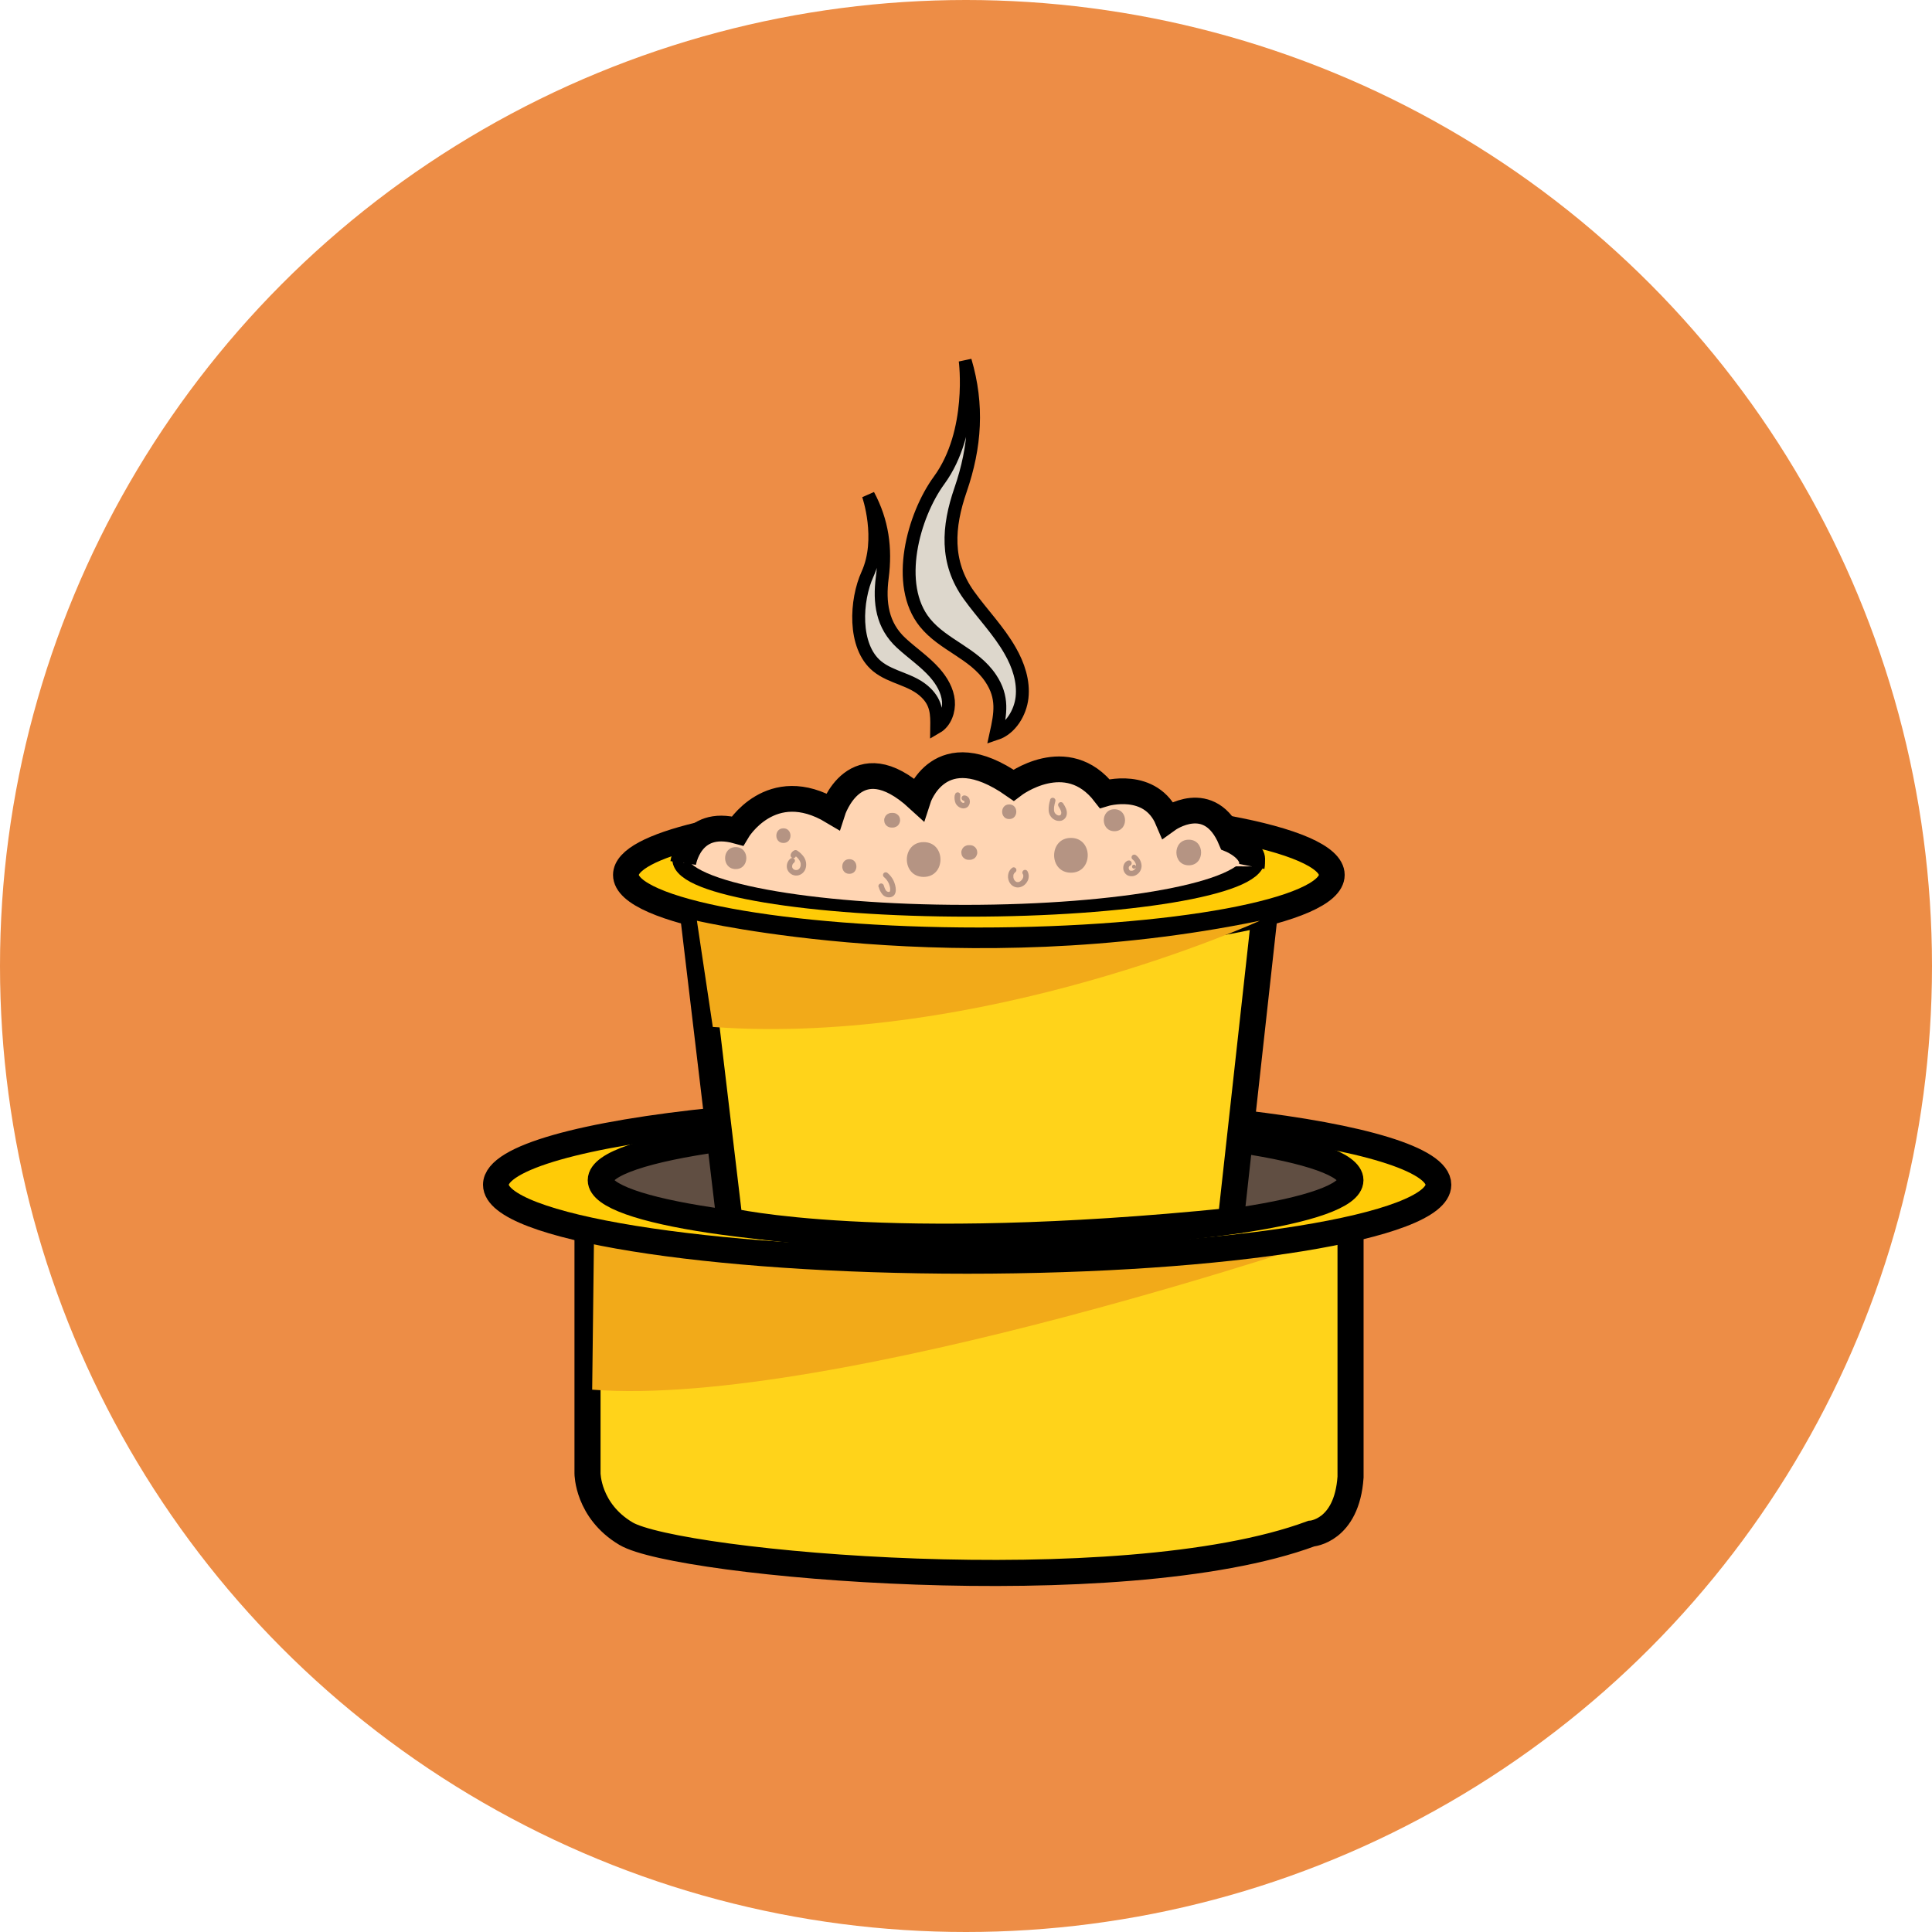
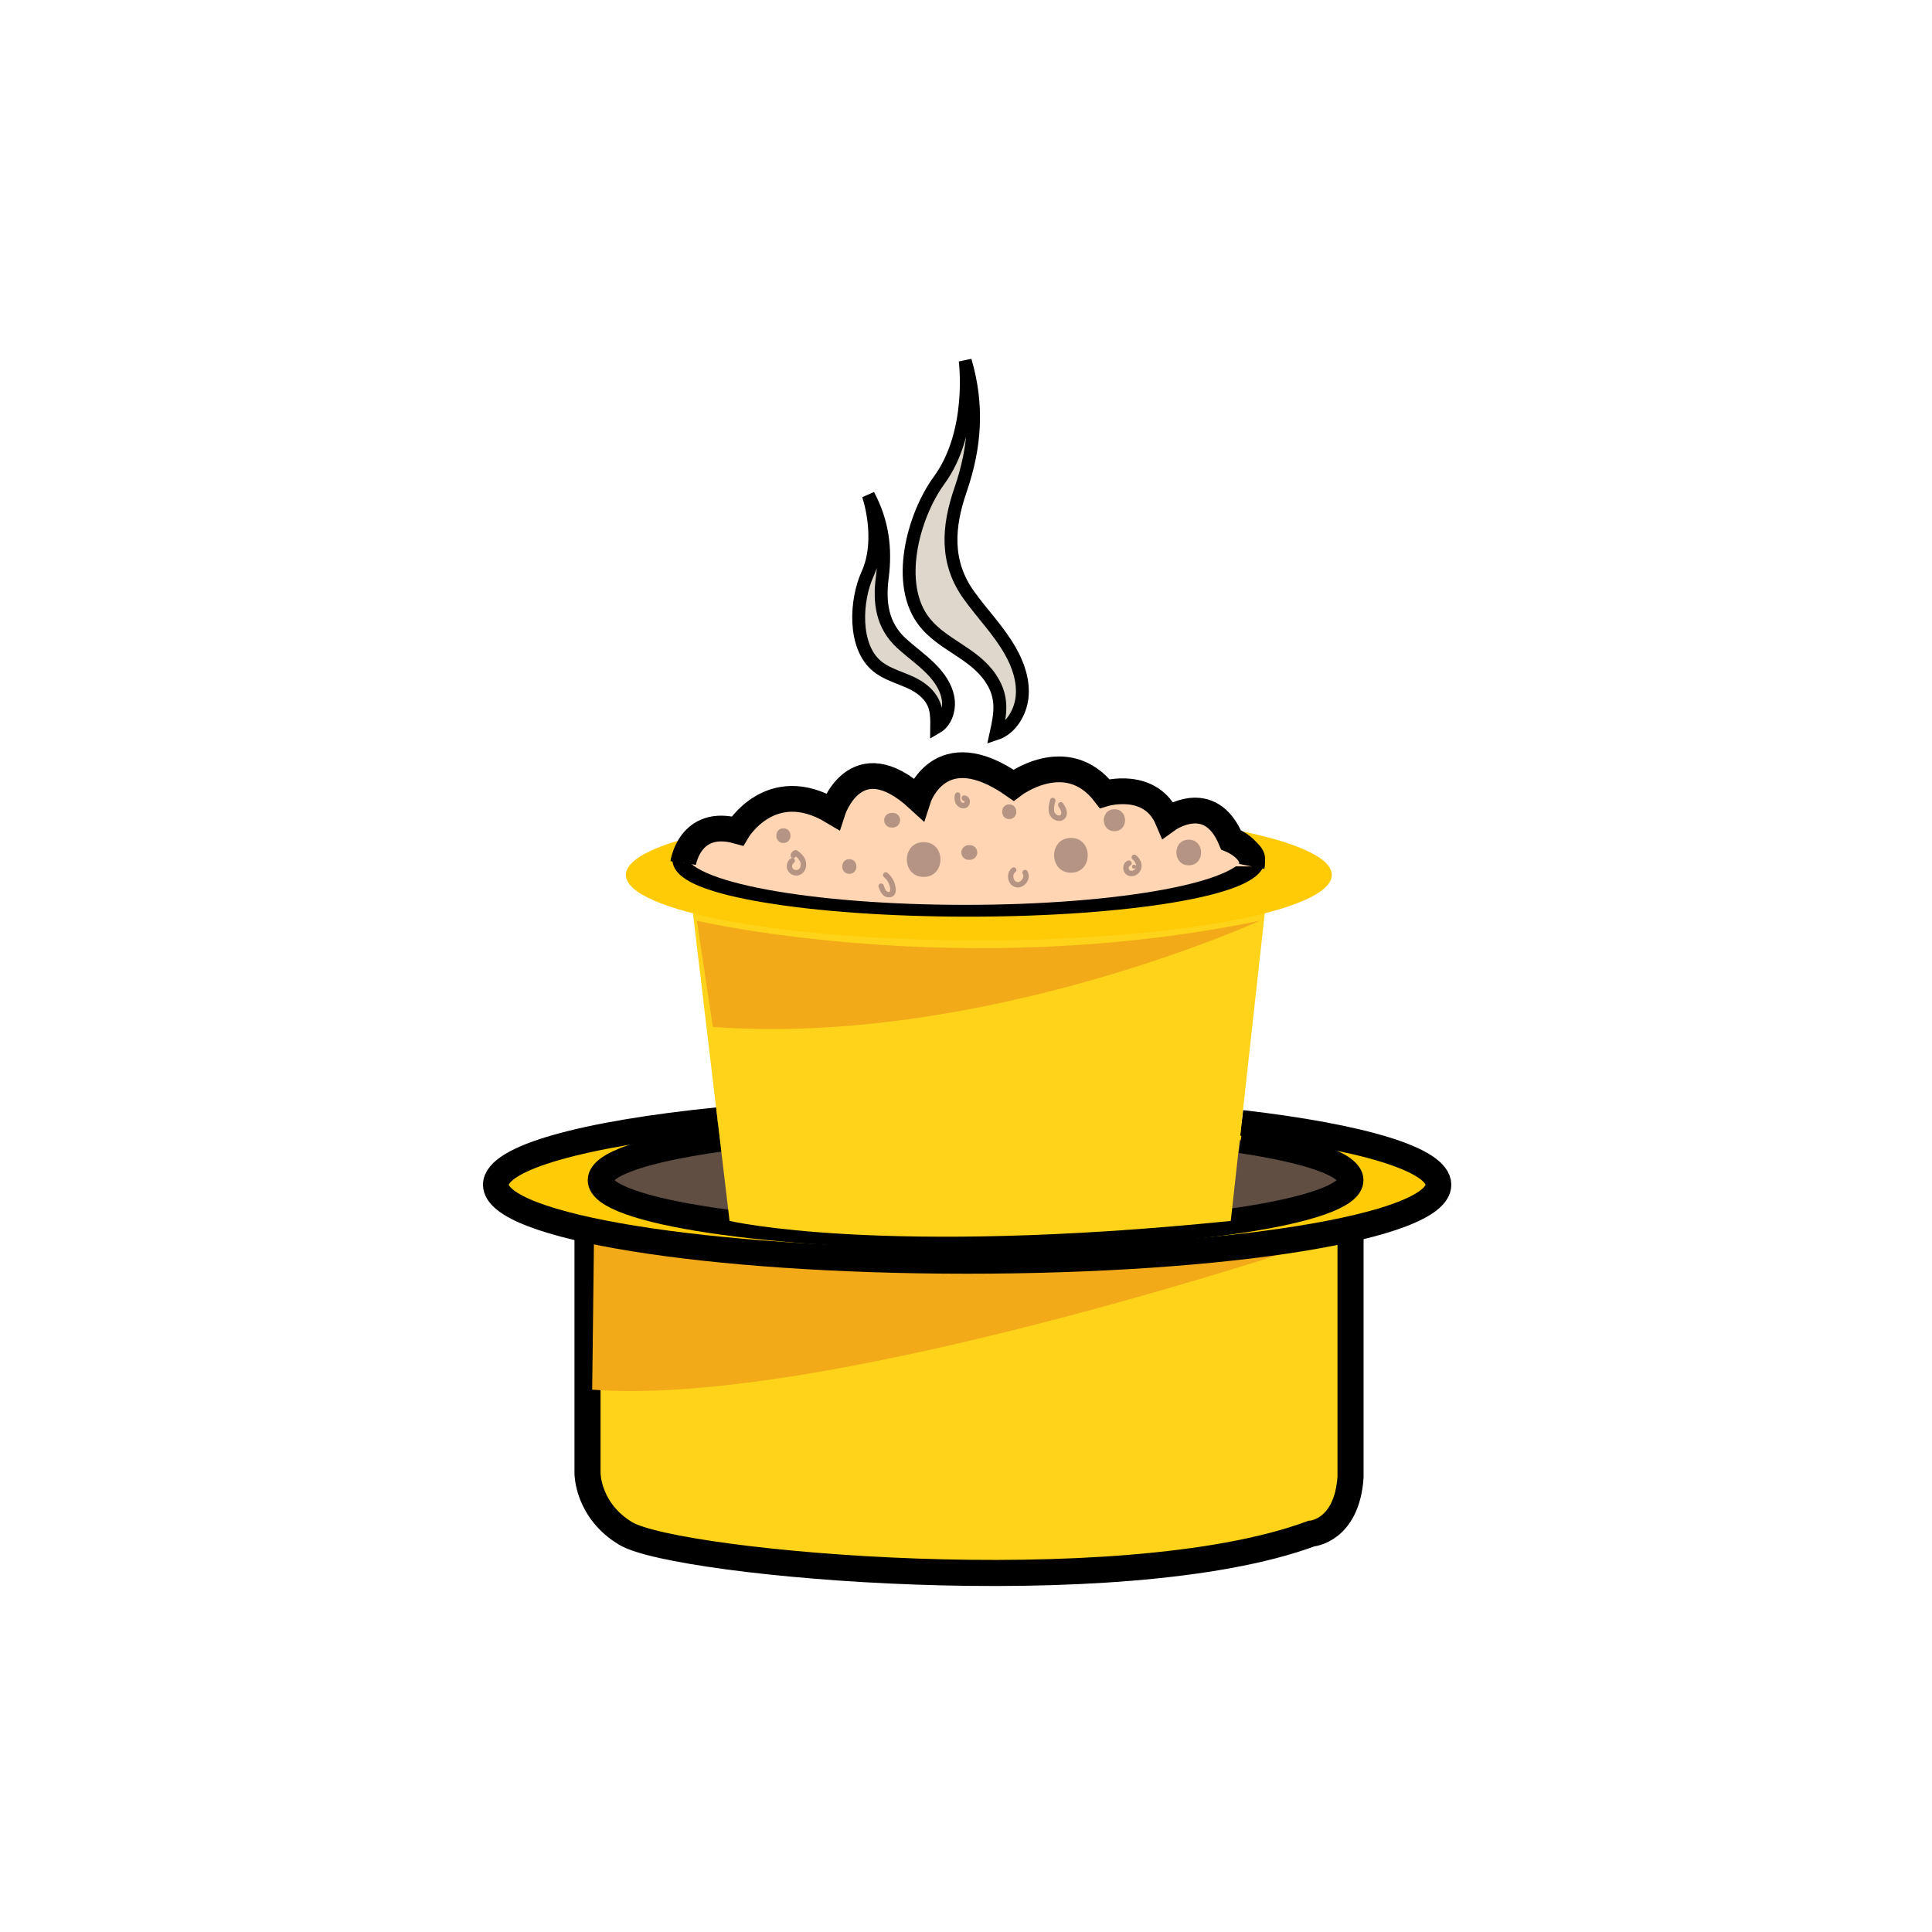
<svg xmlns="http://www.w3.org/2000/svg" fill="none" viewBox="0 0 300 300" height="300" width="300">
  <g clip-path="url(#clip0_338_876)">
-     <circle fill="#ED8D46" r="150" cy="150" cx="150" />
    <path fill="#FFD31A" d="M91.228 191.211V228.784C91.228 228.784 91.228 234.591 97.2 238.142C105.161 242.885 173.993 249.112 203.613 238.142C203.613 238.142 209.132 237.787 209.712 229.364V191.211" />
    <path stroke-miterlimit="10" stroke-width="4.05" stroke="black" d="M91.228 191.211V228.784C91.228 228.784 91.228 234.591 97.2 238.142C105.161 242.885 173.993 249.112 203.613 238.142C203.613 238.142 209.132 237.787 209.712 229.364V191.211" />
    <path stroke-miterlimit="10" stroke-width="4" stroke="black" d="M190.164 128.564L190.593 128.641" />
    <path fill="#F2AA19" d="M209.709 191.211C209.709 191.211 129.706 218.693 91.953 215.787L92.237 192.033" />
    <path fill="#FFCB06" d="M192.805 174.366C211.308 176.51 223.358 180.013 223.358 183.968C223.358 190.494 190.596 195.783 150.179 195.783C109.762 195.783 77 190.494 77 183.968C77 179.743 90.754 176.032 111.434 173.945" />
    <path stroke-miterlimit="10" stroke-width="4" stroke="black" d="M192.805 174.366C211.308 176.51 223.358 180.013 223.358 183.968C223.358 190.494 190.596 195.783 150.179 195.783C109.762 195.783 77 190.494 77 183.968C77 179.743 90.754 176.032 111.434 173.945" />
    <path stroke-miterlimit="10" stroke-width="3.38" stroke="black" d="M111.434 173.945L111.826 173.908" />
    <path fill="#604E42" d="M192.657 177.051C203.178 178.64 209.718 180.833 209.718 183.258C209.718 188.092 183.652 192.033 151.496 192.033C119.339 192.033 93.262 188.103 93.262 183.258C93.262 180.719 100.404 178.424 111.827 176.832" />
    <path stroke-miterlimit="10" stroke-width="4" stroke="black" d="M192.657 177.051C203.178 178.64 209.718 180.833 209.718 183.258C209.718 188.092 183.652 192.033 151.496 192.033C119.339 192.033 93.262 188.103 93.262 183.258C93.262 180.719 100.404 178.424 111.827 176.832" />
    <path fill="#FFD31A" d="M107.6 141.814L113.287 189.584C113.287 189.584 136.808 195.101 191.112 189.584L196.389 141.814" />
-     <path stroke-miterlimit="10" stroke-width="4.05" stroke="black" d="M107.6 141.814L113.287 189.584C113.287 189.584 136.808 195.101 191.112 189.584L196.389 141.814" />
    <path fill="#FFCB06" d="M190.593 128.641C200.605 130.483 206.801 133.037 206.801 135.857C206.801 141.47 182.265 146.023 151.996 146.023C121.728 146.023 97.191 141.473 97.191 135.857C97.191 133.529 101.414 131.382 108.517 129.67" />
-     <path stroke-miterlimit="10" stroke-width="4" stroke="black" d="M190.593 128.641C200.605 130.483 206.801 133.037 206.801 135.857C206.801 141.47 182.265 146.023 151.996 146.023C121.728 146.023 97.191 141.473 97.191 135.857C97.191 133.529 101.414 131.382 108.517 129.67" />
    <path stroke-miterlimit="10" stroke-width="3.08" stroke="black" d="M191.127 130.404C193.555 131.317 194.903 132.329 194.903 133.393C194.903 137.484 174.999 140.8 150.417 140.8C125.836 140.8 105.932 137.484 105.932 133.393C105.949 133 106.107 132.626 106.378 132.341" />
    <path fill="#FFD5B3" d="M149.875 140.505C173.897 140.505 193.371 136.896 193.371 132.444C193.371 127.992 173.897 124.383 149.875 124.383C125.853 124.383 106.379 127.992 106.379 132.444C106.379 136.896 125.853 140.505 149.875 140.505Z" />
    <path fill="#FFD5B3" d="M106.084 134.006C106.084 134.006 107.108 126.989 114.501 129.028C114.501 129.028 119.696 120.258 129.287 125.988C129.287 125.988 132.77 115.063 142.571 124.046C142.571 124.046 145.838 113.861 157.38 121.919C157.38 121.919 165.657 115.604 171.537 123.227C171.537 123.227 178.697 121.074 181.325 127.267C181.325 127.267 187.864 122.556 191.143 130.395C191.143 130.395 194.891 131.928 194.376 134.541" />
    <path stroke-miterlimit="10" stroke-width="4" stroke="black" d="M106.084 134.006C106.084 134.006 107.108 126.989 114.501 129.028C114.501 129.028 119.696 120.258 129.287 125.988C129.287 125.988 132.77 115.063 142.571 124.046C142.571 124.046 145.838 113.861 157.38 121.919C157.38 121.919 165.657 115.604 171.537 123.227C171.537 123.227 178.697 121.074 181.325 127.267C181.325 127.267 187.864 122.556 191.143 130.395C191.143 130.395 194.891 131.928 194.376 134.541" />
    <path fill="#F2AA19" d="M195.625 142.973C195.625 142.973 152.718 162.516 110.683 159.465L108.215 142.973C108.215 142.973 149.192 152.544 195.625 142.973Z" />
    <path fill="#B59483" d="M121.648 130.896C123.113 130.896 123.113 128.621 121.648 128.621C120.184 128.621 120.181 130.896 121.648 130.896Z" />
    <path fill="#B59483" d="M131.885 135.687C133.349 135.687 133.349 133.412 131.885 133.412C130.42 133.412 130.417 135.687 131.885 135.687Z" />
    <path fill="#B59483" d="M138.417 128.502H138.633C138.785 128.509 138.937 128.474 139.071 128.403C139.212 128.359 139.338 128.278 139.438 128.17C139.641 127.95 139.759 127.664 139.771 127.365L139.731 127.061C139.681 126.872 139.583 126.7 139.446 126.56L139.216 126.381C139.043 126.281 138.847 126.228 138.647 126.228H138.431C138.279 126.22 138.128 126.254 137.993 126.324C137.856 126.376 137.731 126.456 137.627 126.56C137.523 126.664 137.442 126.789 137.391 126.927C137.32 127.062 137.287 127.213 137.294 127.365L137.334 127.666C137.384 127.856 137.482 128.029 137.618 128.17L137.848 128.346C138.021 128.447 138.217 128.501 138.417 128.502Z" />
    <path fill="#B59483" d="M150.394 133.512H150.613C150.765 133.519 150.916 133.485 151.05 133.413C151.191 133.367 151.317 133.286 151.417 133.177C151.525 133.077 151.606 132.952 151.653 132.813C151.724 132.678 151.757 132.527 151.75 132.375L151.71 132.071C151.66 131.882 151.562 131.71 151.426 131.57L151.195 131.391C151.023 131.291 150.827 131.238 150.627 131.238H150.408C150.256 131.229 150.104 131.263 149.97 131.334C149.833 131.387 149.709 131.467 149.606 131.57C149.503 131.674 149.422 131.798 149.37 131.934C149.298 132.07 149.263 132.222 149.27 132.375L149.313 132.676C149.363 132.865 149.461 133.038 149.597 133.177L149.828 133.356C150 133.457 150.196 133.511 150.396 133.512H150.394Z" />
    <path fill="#B59483" d="M156.713 127.183C158.174 127.183 158.177 124.908 156.713 124.908C155.248 124.908 155.245 127.183 156.713 127.183Z" />
    <path fill="#B59483" d="M143.426 136.166C146.903 136.166 146.909 130.764 143.426 130.764C139.943 130.764 139.945 136.166 143.426 136.166Z" />
    <path fill="#B59483" d="M166.295 135.512C169.77 135.512 169.775 130.109 166.295 130.109C162.815 130.109 162.812 135.512 166.295 135.512Z" />
    <path fill="#B59483" d="M184.589 134.366C187.148 134.366 187.148 130.385 184.589 130.385C182.03 130.385 182.03 134.366 184.589 134.366Z" />
    <path fill="#B59483" d="M173.046 129.07C175.244 129.07 175.247 125.658 173.046 125.658C170.845 125.658 170.848 129.07 173.046 129.07Z" />
-     <path fill="#B59483" d="M114.243 134.951C116.438 134.951 116.441 131.539 114.243 131.539C112.045 131.539 112.042 134.951 114.243 134.951Z" />
    <path fill="#B59483" d="M122.824 133.257C122.552 133.447 122.349 133.721 122.247 134.036C122.144 134.352 122.147 134.692 122.255 135.006C122.375 135.308 122.589 135.564 122.865 135.735C123.142 135.906 123.467 135.984 123.791 135.955C124.113 135.913 124.415 135.771 124.655 135.551C124.894 135.331 125.06 135.042 125.13 134.724C125.202 134.414 125.202 134.091 125.132 133.78C125.061 133.47 124.922 133.179 124.723 132.93C124.482 132.621 124.195 132.353 123.87 132.134C123.81 132.08 123.739 132.042 123.661 132.021C123.584 131.999 123.503 131.996 123.424 132.011C123.32 132.046 123.224 132.099 123.139 132.168C122.964 132.3 122.838 132.486 122.778 132.697C122.761 132.751 122.756 132.809 122.761 132.865C122.767 132.922 122.784 132.977 122.812 133.027C122.839 133.077 122.876 133.121 122.921 133.157C122.966 133.192 123.017 133.218 123.072 133.234C123.127 133.249 123.185 133.253 123.241 133.246C123.298 133.238 123.352 133.219 123.402 133.191C123.451 133.162 123.494 133.123 123.528 133.078C123.562 133.032 123.587 132.98 123.6 132.924C123.6 132.901 123.6 132.864 123.6 132.907L123.62 132.87C123.6 132.896 123.6 132.896 123.62 132.87C123.64 132.845 123.68 132.81 123.657 132.836C123.731 132.805 123.634 132.862 123.657 132.836L123.327 132.793C123.667 133.003 123.953 133.291 124.16 133.632C124.201 133.7 124.236 133.771 124.263 133.845C124.28 133.897 124.294 133.951 124.308 134.002C124.322 134.053 124.334 134.167 124.325 134.087C124.332 134.175 124.332 134.264 124.325 134.352C124.327 134.371 124.327 134.391 124.325 134.411C124.342 134.34 124.325 134.391 124.325 134.411C124.308 134.482 124.305 134.505 124.291 134.551C124.277 134.596 124.263 134.639 124.246 134.684C124.274 134.616 124.22 134.724 124.211 134.744L124.149 134.844C124.186 134.801 124.112 134.9 124.149 134.844L124.098 134.9C124.067 134.934 124.033 134.965 123.998 134.994C124.055 134.949 123.958 135.014 123.938 135.026C123.919 135.037 123.904 135.043 123.887 135.054C123.947 135.031 123.87 135.065 123.887 135.054C123.836 135.073 123.784 135.089 123.731 135.099H123.648H123.529C123.606 135.099 123.484 135.099 123.461 135.08C123.441 135.075 123.422 135.069 123.404 135.062C123.287 135.028 123.435 135.082 123.373 135.062C123.31 135.043 123.29 135.017 123.248 134.994C123.205 134.971 123.248 135.011 123.205 134.96C123.162 134.909 123.137 134.895 123.108 134.861L123.057 134.772C123.046 134.755 123.037 134.737 123.029 134.718C123.029 134.733 123.048 134.761 123.029 134.718C123.029 134.704 122.997 134.554 123.006 134.633C123.006 134.579 123.006 134.525 123.006 134.471C123.006 134.471 123.006 134.4 123.006 134.445C123.006 134.491 123.006 134.391 123.02 134.383C123.031 134.329 123.048 134.277 123.068 134.226C123.043 134.289 123.094 134.184 123.105 134.164L123.151 134.096C123.191 134.042 123.114 134.136 123.151 134.096L123.193 134.053C123.193 134.053 123.293 133.971 123.233 134.016C123.328 133.957 123.397 133.863 123.425 133.755C123.454 133.647 123.44 133.532 123.387 133.433C123.329 133.336 123.235 133.265 123.125 133.237C123.016 133.208 122.899 133.223 122.801 133.28L122.824 133.257Z" />
    <path fill="#B59483" d="M136.447 137.734C136.557 138.191 136.78 138.614 137.095 138.963C137.257 139.12 137.455 139.233 137.673 139.293C137.89 139.353 138.119 139.356 138.338 139.304C139.452 139 139.114 137.538 138.764 136.779C138.547 136.311 138.23 135.898 137.835 135.568C137.753 135.49 137.645 135.447 137.533 135.447C137.421 135.447 137.313 135.49 137.232 135.568C137.153 135.648 137.109 135.756 137.109 135.869C137.109 135.981 137.153 136.09 137.232 136.17C137.565 136.437 137.831 136.779 138.008 137.168C138.022 137.194 138.034 137.222 138.045 137.248C138.045 137.217 138.045 137.222 138.045 137.271L138.105 137.438C138.136 137.538 138.164 137.638 138.187 137.74C138.201 137.798 138.213 137.857 138.221 137.916C138.221 137.967 138.221 137.973 138.221 137.933C138.22 137.956 138.22 137.979 138.221 138.001C138.224 138.054 138.224 138.106 138.221 138.158C138.221 138.186 138.221 138.218 138.221 138.249C138.221 138.28 138.221 138.306 138.221 138.266C138.216 138.296 138.21 138.325 138.201 138.354C138.184 138.402 138.181 138.408 138.201 138.374C138.201 138.391 138.125 138.476 138.173 138.425C138.157 138.443 138.14 138.459 138.122 138.474C138.164 138.439 138.164 138.442 138.122 138.474C138.082 138.496 138.079 138.508 138.122 138.474L138.053 138.493C138.008 138.493 138.005 138.493 138.053 138.493H137.982C137.957 138.493 137.852 138.493 137.951 138.493C137.903 138.493 137.854 138.471 137.809 138.459C137.763 138.448 137.761 138.442 137.809 138.459L137.744 138.425C137.712 138.408 137.681 138.388 137.653 138.365C137.729 138.425 137.601 138.309 137.587 138.294L137.533 138.229C137.556 138.257 137.553 138.252 137.533 138.209C137.513 138.166 137.473 138.112 137.445 138.061C137.357 137.879 137.287 137.688 137.235 137.493C137.22 137.438 137.194 137.388 137.16 137.343C137.125 137.299 137.082 137.262 137.033 137.234C136.935 137.178 136.818 137.164 136.708 137.194C136.599 137.224 136.506 137.296 136.45 137.395C136.394 137.494 136.38 137.611 136.41 137.72L136.447 137.734Z" />
    <path fill="#B59483" d="M157.218 134.727C156.425 135.253 156.308 136.433 156.863 137.175C157.005 137.381 157.197 137.548 157.422 137.658C157.646 137.768 157.895 137.818 158.145 137.804C158.412 137.775 158.669 137.685 158.896 137.542C159.124 137.398 159.315 137.205 159.456 136.976C159.625 136.732 159.723 136.445 159.739 136.148C159.756 135.851 159.69 135.555 159.55 135.293C159.523 135.243 159.486 135.198 159.441 135.162C159.396 135.126 159.345 135.1 159.29 135.084C159.235 135.068 159.177 135.064 159.12 135.071C159.063 135.078 159.008 135.097 158.959 135.126C158.909 135.155 158.866 135.193 158.832 135.239C158.798 135.285 158.773 135.338 158.759 135.393C158.746 135.449 158.744 135.507 158.753 135.563C158.762 135.62 158.783 135.674 158.813 135.722C158.828 135.748 158.839 135.774 158.853 135.796C158.867 135.819 158.83 135.782 158.853 135.771C158.876 135.759 158.89 135.887 158.893 135.899C158.892 135.916 158.892 135.933 158.893 135.95C158.913 136.041 158.893 135.848 158.893 135.95C158.896 135.994 158.896 136.039 158.893 136.084C158.89 136.11 158.89 136.137 158.893 136.163C158.893 136.163 158.913 136.055 158.893 136.129C158.873 136.203 158.876 136.217 158.865 136.26C158.853 136.302 158.833 136.337 158.825 136.376C158.816 136.416 158.873 136.28 158.825 136.362C158.825 136.388 158.802 136.411 158.788 136.436C158.774 136.462 158.742 136.516 158.717 136.556L158.685 136.601C158.751 136.53 158.634 136.681 158.685 136.601C158.626 136.671 158.563 136.736 158.495 136.797C158.555 136.76 158.427 136.857 158.495 136.797L158.441 136.837L158.324 136.905L158.276 136.928C158.196 136.968 158.347 136.911 158.293 136.928C158.239 136.945 158.199 136.959 158.151 136.971H158.085C158.031 136.988 158.199 136.971 158.108 136.971H157.975C157.921 136.971 157.975 136.948 158.006 136.971C157.983 136.967 157.96 136.967 157.938 136.971L157.81 136.934C157.73 136.908 157.881 136.974 157.835 136.934L157.781 136.908L157.693 136.854C157.656 136.831 157.65 136.8 157.713 136.871L157.679 136.843C157.644 136.812 157.61 136.778 157.579 136.743L157.548 136.709C157.605 136.794 157.491 136.644 157.548 136.709L157.491 136.621L157.44 136.524C157.423 136.49 157.417 136.43 157.44 136.541C157.44 136.519 157.42 136.496 157.414 136.473C157.389 136.401 157.369 136.327 157.355 136.251C157.356 136.231 157.356 136.211 157.355 136.192C157.383 136.297 157.355 136.268 157.355 136.234C157.352 136.186 157.352 136.137 157.355 136.089C157.355 136.047 157.355 136.004 157.355 135.958C157.355 135.913 157.377 135.876 157.355 135.99C157.356 135.966 157.356 135.942 157.355 135.919C157.355 135.876 157.375 135.836 157.386 135.793L157.406 135.739C157.423 135.691 157.451 135.68 157.406 135.754C157.431 135.717 157.448 135.668 157.471 135.631L157.497 135.592C157.539 135.529 157.52 135.592 157.497 135.592C157.531 135.561 157.563 135.527 157.594 135.492C157.604 135.48 157.617 135.47 157.63 135.461C157.542 135.518 157.684 135.412 157.63 135.461C157.724 135.402 157.791 135.309 157.817 135.202C157.843 135.094 157.827 134.981 157.771 134.886C157.715 134.79 157.625 134.72 157.519 134.69C157.412 134.66 157.298 134.672 157.201 134.724L157.218 134.727Z" />
    <path fill="#B59483" d="M163.067 124.218C162.89 124.739 162.811 125.289 162.834 125.839C162.847 126.097 162.916 126.35 163.037 126.579C163.158 126.808 163.327 127.007 163.534 127.164C163.708 127.296 163.909 127.389 164.122 127.438C164.335 127.487 164.556 127.49 164.771 127.448C165.014 127.383 165.231 127.243 165.391 127.047C165.55 126.852 165.643 126.611 165.658 126.359C165.709 125.79 165.41 125.242 165.112 124.795C165.086 124.742 165.049 124.695 165.004 124.657C164.959 124.618 164.907 124.59 164.85 124.573C164.794 124.556 164.734 124.55 164.676 124.557C164.617 124.564 164.56 124.583 164.509 124.613C164.458 124.643 164.414 124.683 164.379 124.731C164.344 124.778 164.32 124.833 164.307 124.89C164.294 124.948 164.293 125.008 164.305 125.066C164.316 125.124 164.339 125.179 164.372 125.227C164.479 125.386 164.574 125.553 164.657 125.725C164.657 125.739 164.722 125.878 164.691 125.799C164.708 125.842 164.722 125.881 164.736 125.924C164.751 125.967 164.762 126.009 164.773 126.049L164.79 126.123C164.79 126.123 164.805 126.234 164.79 126.171C164.776 126.109 164.79 126.171 164.79 126.186C164.79 126.2 164.79 126.231 164.79 126.254C164.79 126.277 164.765 126.41 164.79 126.311C164.79 126.348 164.768 126.39 164.762 126.427C164.756 126.464 164.762 126.41 164.762 126.405C164.762 126.399 164.736 126.456 164.722 126.481C164.708 126.507 164.674 126.552 164.705 126.51L164.665 126.55C164.611 126.615 164.685 126.53 164.688 126.55C164.691 126.569 164.62 126.592 164.608 126.601C164.597 126.609 164.537 126.629 164.608 126.601C164.68 126.572 164.591 126.601 164.586 126.601L164.492 126.621C164.449 126.621 164.534 126.621 164.537 126.621C164.519 126.619 164.501 126.619 164.483 126.621H164.372H164.344C164.31 126.621 164.279 126.604 164.244 126.595L164.19 126.575C164.142 126.575 164.225 126.592 164.225 126.575C164.147 126.553 164.075 126.514 164.014 126.461L163.966 126.427C163.966 126.427 164.034 126.487 163.98 126.427L163.903 126.356C163.886 126.336 163.838 126.302 163.835 126.279C163.832 126.257 163.892 126.362 163.835 126.294L163.795 126.231C163.777 126.202 163.761 126.171 163.747 126.14C163.787 126.22 163.747 126.103 163.724 126.075C163.701 126.046 163.696 125.981 163.684 125.935C163.68 125.908 163.675 125.88 163.667 125.853C163.653 125.776 163.667 125.867 163.667 125.819C163.66 125.699 163.66 125.58 163.667 125.46C163.667 125.404 163.667 125.347 163.681 125.29C163.696 125.233 163.681 125.256 163.681 125.273L163.699 125.168C163.744 124.917 163.803 124.67 163.875 124.425C163.892 124.371 163.897 124.314 163.892 124.257C163.886 124.2 163.869 124.145 163.842 124.095C163.814 124.045 163.777 124.001 163.732 123.965C163.687 123.93 163.636 123.904 163.581 123.889C163.526 123.873 163.469 123.869 163.412 123.877C163.355 123.884 163.301 123.903 163.252 123.932C163.202 123.96 163.159 123.999 163.125 124.045C163.091 124.09 163.067 124.143 163.053 124.198L163.067 124.218Z" />
    <path fill="#B59483" d="M175.177 133.617C174.931 133.704 174.724 133.875 174.591 134.1C174.479 134.299 174.42 134.523 174.421 134.751C174.413 134.985 174.469 135.217 174.583 135.422C174.696 135.627 174.863 135.797 175.066 135.914C175.301 136.029 175.562 136.078 175.822 136.057C176.082 136.035 176.332 135.944 176.545 135.792C176.774 135.639 176.961 135.429 177.086 135.183C177.212 134.937 177.272 134.663 177.261 134.387C177.238 134.065 177.143 133.751 176.983 133.469C176.824 133.188 176.604 132.945 176.34 132.758C176.242 132.702 176.126 132.687 176.017 132.715C175.908 132.744 175.815 132.815 175.757 132.912C175.702 133.01 175.688 133.125 175.716 133.234C175.745 133.343 175.815 133.436 175.911 133.495C175.839 133.44 175.942 133.523 175.962 133.54C175.982 133.557 176.03 133.605 176.064 133.642L176.158 133.75C176.158 133.736 176.112 133.682 176.158 133.75L176.209 133.827C176.256 133.902 176.298 133.98 176.334 134.06C176.297 133.978 176.334 134.097 176.354 134.126C176.372 134.176 176.386 134.227 176.397 134.279C176.397 134.302 176.397 134.325 176.397 134.348C176.397 134.37 176.397 134.274 176.397 134.348C176.397 134.421 176.397 134.441 176.397 134.487C176.398 134.511 176.398 134.534 176.397 134.558C176.393 134.478 176.358 134.403 176.299 134.348C176.24 134.294 176.162 134.265 176.082 134.267C176.002 134.269 175.926 134.302 175.87 134.359C175.814 134.417 175.783 134.494 175.783 134.574C175.783 134.654 175.814 134.731 175.87 134.788C175.926 134.845 176.002 134.879 176.082 134.881C176.162 134.883 176.24 134.853 176.299 134.799C176.358 134.744 176.393 134.669 176.397 134.589C176.397 134.589 176.383 134.657 176.374 134.692C176.365 134.726 176.311 134.828 176.374 134.737C176.351 134.774 176.337 134.811 176.314 134.848C176.292 134.885 176.24 134.956 176.275 134.908C176.309 134.859 176.275 134.908 176.26 134.928C176.241 134.945 176.223 134.964 176.206 134.984L176.112 135.07C176.186 134.999 176.095 135.07 176.07 135.095C176.044 135.121 175.999 135.135 175.962 135.155C175.925 135.175 175.888 135.186 175.979 135.155L175.905 135.181L175.803 135.209C175.803 135.209 175.748 135.226 175.74 135.209C175.731 135.192 175.822 135.209 175.763 135.209H175.635C175.615 135.212 175.595 135.212 175.575 135.209C175.649 135.209 175.606 135.226 175.575 135.209C175.558 135.209 175.439 135.166 175.495 135.189C175.552 135.212 175.444 135.161 175.433 135.152C175.473 135.198 175.348 135.104 175.433 135.152C175.393 135.107 175.373 135.073 175.345 135.058C175.316 135.044 175.399 135.144 175.365 135.084C175.357 135.069 175.349 135.055 175.339 135.041C175.339 135.021 175.296 134.936 175.316 134.999C175.336 135.061 175.316 134.953 175.296 134.942C175.276 134.93 175.296 134.848 175.271 134.825C175.296 134.862 175.271 134.916 175.271 134.862C175.271 134.808 175.271 134.82 175.271 134.797C175.271 134.774 175.271 134.72 175.271 134.68C175.271 134.64 175.271 134.712 175.271 134.717C175.279 134.693 175.285 134.669 175.288 134.643C175.301 134.612 175.311 134.58 175.316 134.547C175.316 134.595 175.279 134.626 175.316 134.581L175.35 134.518C175.35 134.518 175.376 134.484 175.379 134.475C175.382 134.467 175.313 134.549 175.379 134.495C175.392 134.486 175.405 134.474 175.416 134.461C175.461 134.416 175.433 134.478 175.396 134.475C175.359 134.473 175.581 134.387 175.43 134.447C175.535 134.412 175.623 134.339 175.676 134.242C175.729 134.145 175.742 134.031 175.714 133.924C175.684 133.815 175.613 133.722 175.514 133.666C175.416 133.61 175.3 133.596 175.191 133.625L175.177 133.617Z" />
    <path fill="#B59483" d="M148.253 123.445C148.168 123.891 148.219 124.351 148.398 124.768C148.491 124.941 148.618 125.094 148.771 125.217C148.924 125.34 149.101 125.431 149.291 125.484C149.477 125.54 149.675 125.543 149.863 125.493C150.05 125.443 150.221 125.341 150.354 125.2C150.464 125.063 150.541 124.902 150.578 124.731C150.616 124.559 150.613 124.381 150.57 124.21C150.529 124.017 150.424 123.843 150.273 123.716C150.121 123.589 149.932 123.516 149.734 123.508C149.621 123.508 149.513 123.553 149.433 123.633C149.353 123.713 149.308 123.821 149.308 123.935C149.308 124.048 149.353 124.156 149.433 124.236C149.513 124.316 149.621 124.361 149.734 124.361H149.78H149.706L149.765 124.381C149.765 124.381 149.666 124.327 149.703 124.355H149.726C149.802 124.398 149.649 124.279 149.706 124.341L149.743 124.384C149.649 124.287 149.697 124.321 149.723 124.361C149.748 124.401 149.754 124.409 149.751 124.421C149.748 124.432 149.711 124.301 149.726 124.358C149.729 124.373 149.734 124.387 149.74 124.401C149.74 124.421 149.74 124.441 149.754 124.461C149.774 124.554 149.754 124.35 149.754 124.432C149.757 124.479 149.757 124.525 149.754 124.572C149.754 124.623 149.78 124.446 149.754 124.515C149.754 124.515 149.754 124.535 149.754 124.543L149.737 124.603C149.738 124.613 149.738 124.624 149.737 124.634C149.717 124.697 149.785 124.537 149.76 124.58L149.723 124.645C149.686 124.711 149.805 124.56 149.74 124.626L149.694 124.668C149.655 124.711 149.748 124.62 149.746 124.628L149.72 124.645L149.686 124.665C149.652 124.688 149.785 124.631 149.723 124.651L149.632 124.674C149.615 124.674 149.564 124.674 149.632 124.674C149.7 124.674 149.646 124.674 149.632 124.674H149.549C149.481 124.674 149.606 124.674 149.603 124.674C149.584 124.675 149.564 124.675 149.544 124.674L149.464 124.648C149.538 124.688 149.356 124.611 149.464 124.648L149.382 124.6L149.345 124.577C149.308 124.552 149.291 124.515 149.362 124.591C149.322 124.546 149.271 124.512 149.231 124.463L149.202 124.429C149.168 124.392 149.256 124.509 149.228 124.463C149.207 124.434 149.188 124.404 149.171 124.372L149.146 124.324C149.146 124.31 149.111 124.247 149.146 124.324C149.18 124.401 149.146 124.279 149.129 124.259C149.111 124.239 149.109 124.165 149.1 124.117C149.092 124.068 149.1 124.227 149.1 124.131C149.099 124.106 149.099 124.081 149.1 124.057C149.096 123.857 149.107 123.658 149.134 123.46C149.134 123.347 149.089 123.238 149.009 123.158C148.929 123.079 148.821 123.034 148.708 123.033C148.595 123.033 148.486 123.078 148.406 123.158C148.33 123.241 148.286 123.348 148.281 123.46L148.253 123.445Z" />
    <path stroke-miterlimit="10" stroke-width="2" stroke="black" fill="#DDD7CC" d="M149.874 56C149.874 56 151.338 67.035 145.822 74.585C141.824 80.056 138.858 90.793 143.624 96.684C146.482 100.213 151.23 101.418 153.843 105.337C155.82 108.297 155.353 110.81 154.665 113.93C156.968 113.162 158.433 110.64 158.7 108.328C158.984 105.795 158.131 103.247 156.855 101.035C155.075 97.907 152.53 95.325 150.44 92.41C146.769 87.292 147.181 81.782 149.146 76.086C151.466 69.364 151.913 62.887 149.874 56Z" />
    <path stroke-miterlimit="10" stroke-width="2" stroke="black" fill="#DDD7CC" d="M134.832 76.871C134.832 76.871 137.203 83.667 134.698 89.172C132.884 93.153 132.423 100.352 136.199 103.452C138.474 105.311 141.636 105.442 143.806 107.592C145.444 109.21 145.478 110.862 145.449 112.926C146.808 112.138 147.405 110.35 147.269 108.851C147.121 107.208 146.24 105.724 145.148 104.472C143.612 102.735 141.662 101.424 139.956 99.855C136.964 97.097 136.501 93.548 136.998 89.686C137.587 85.126 137.024 80.966 134.832 76.871Z" />
  </g>
  <defs>
    <clipPath id="clip0_338_876">
      <rect fill="white" height="300" width="300" />
    </clipPath>
  </defs>
</svg>